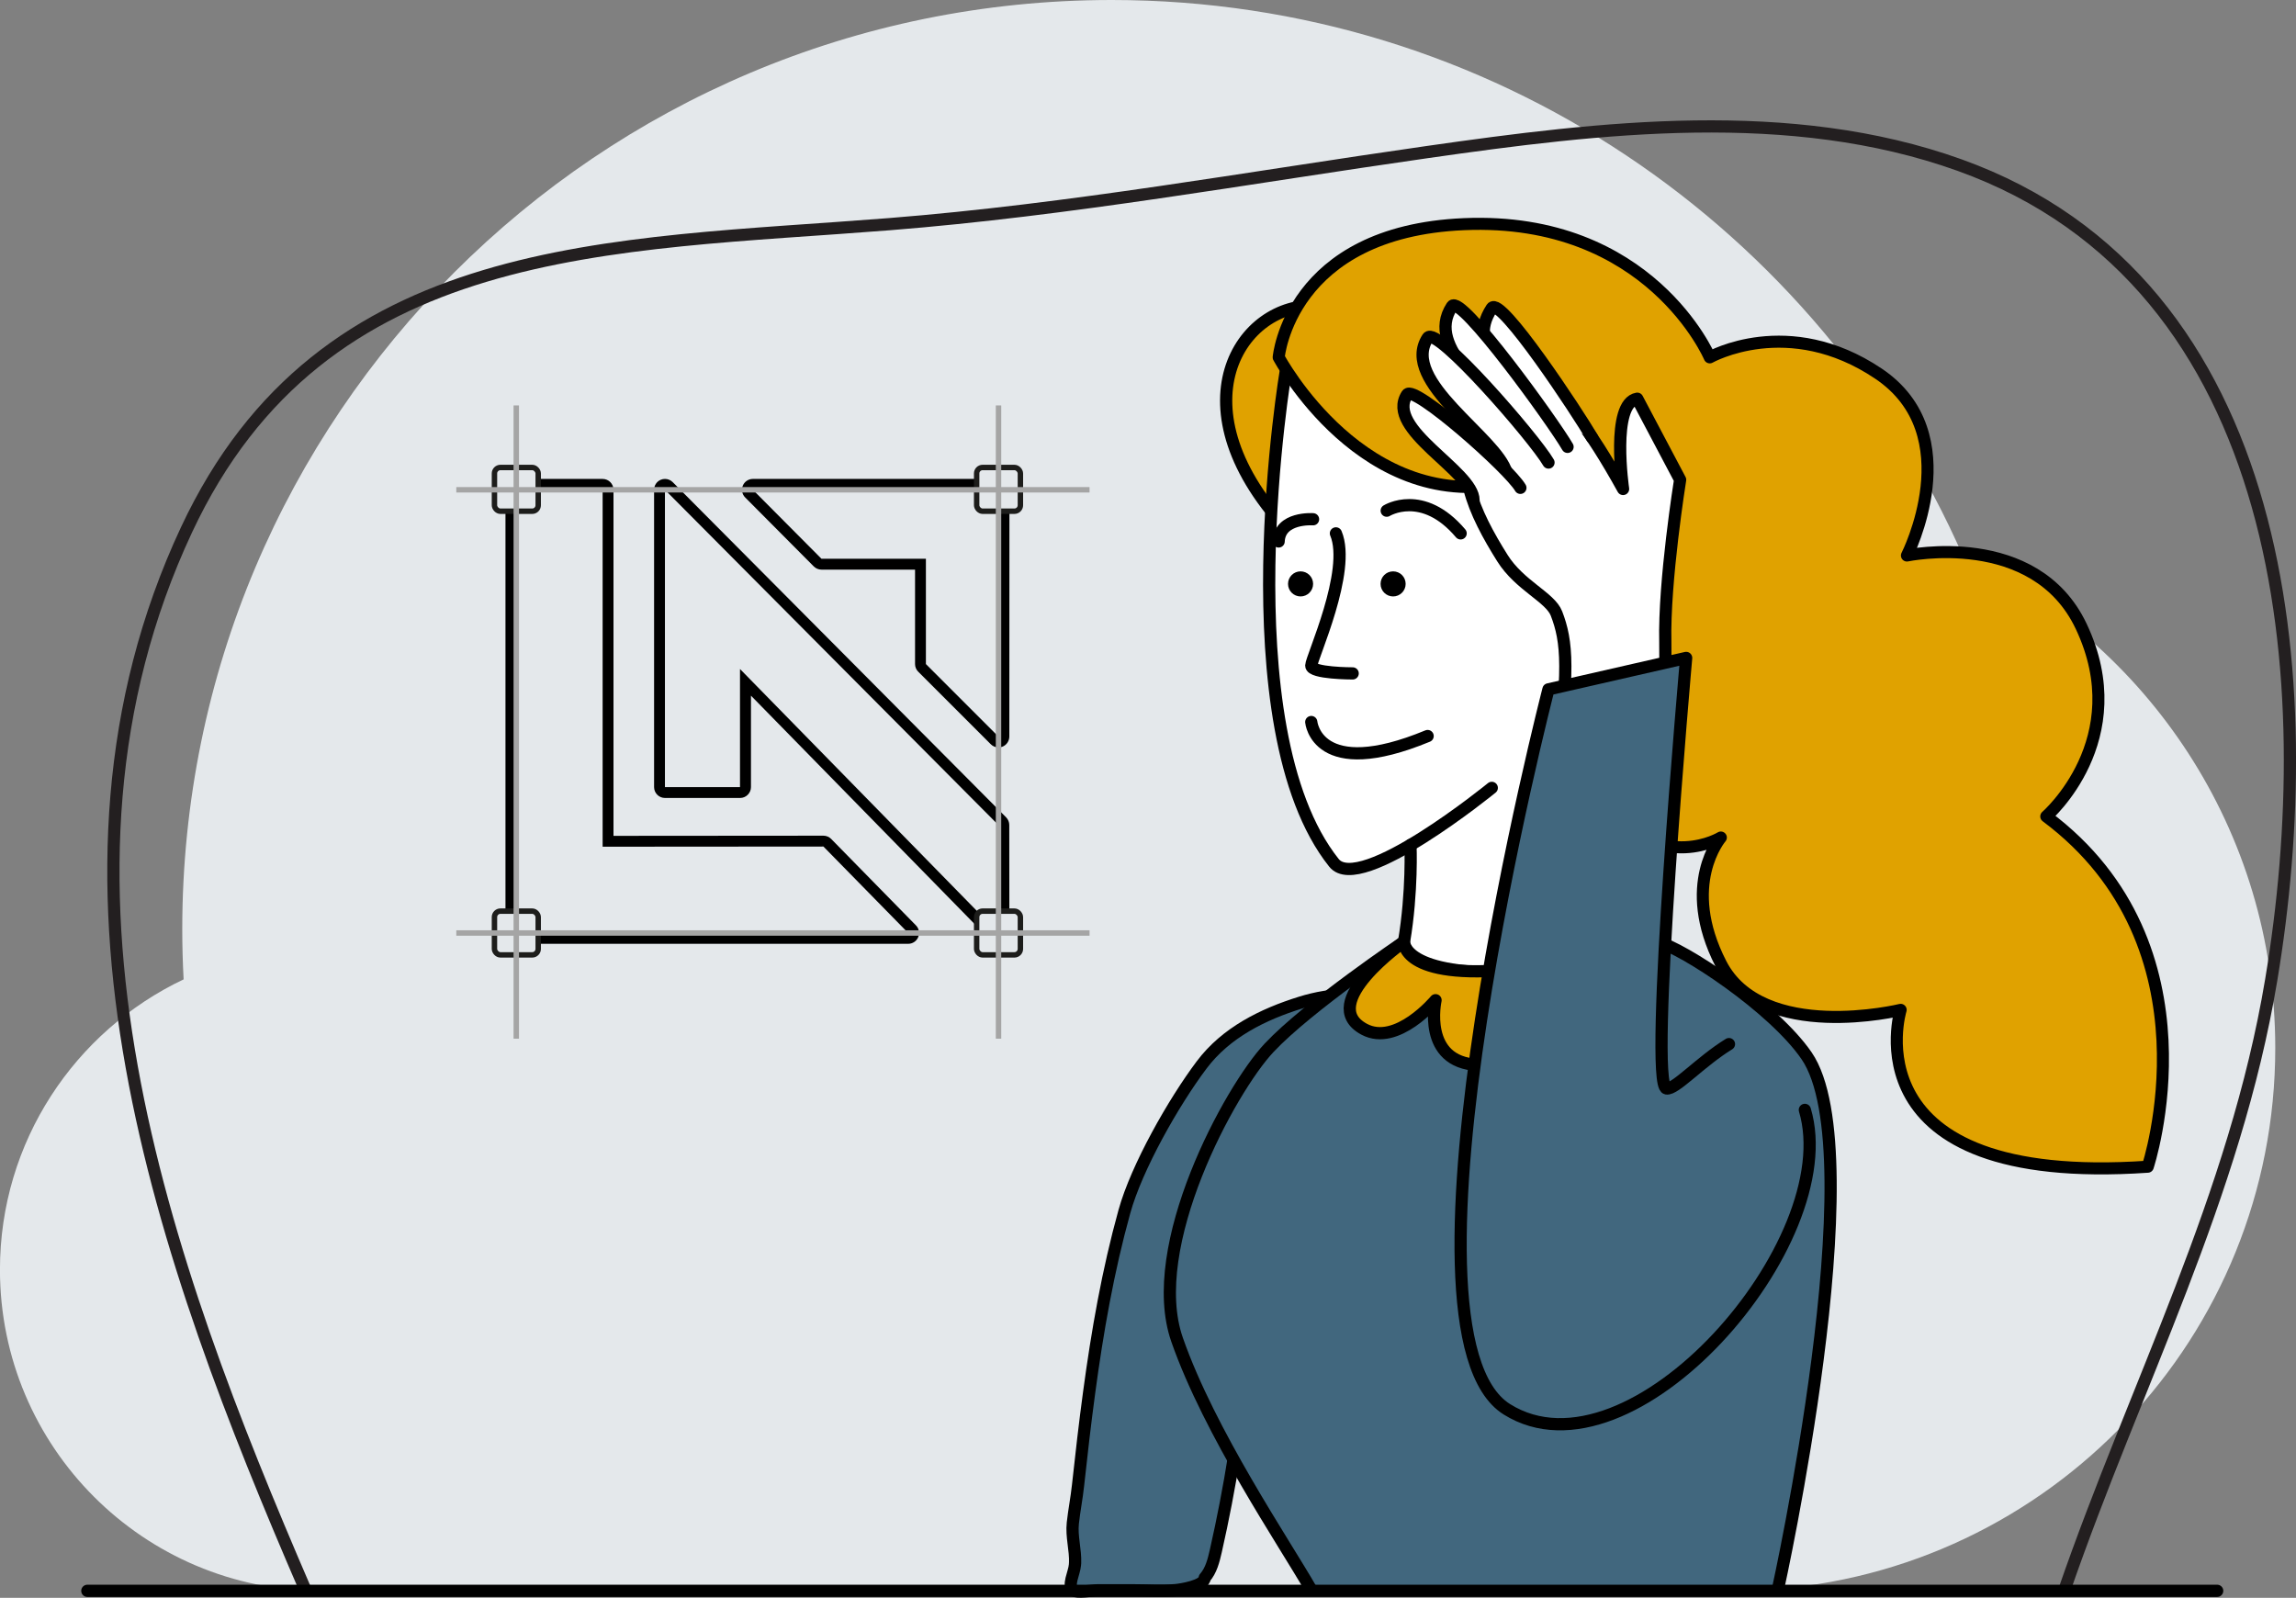
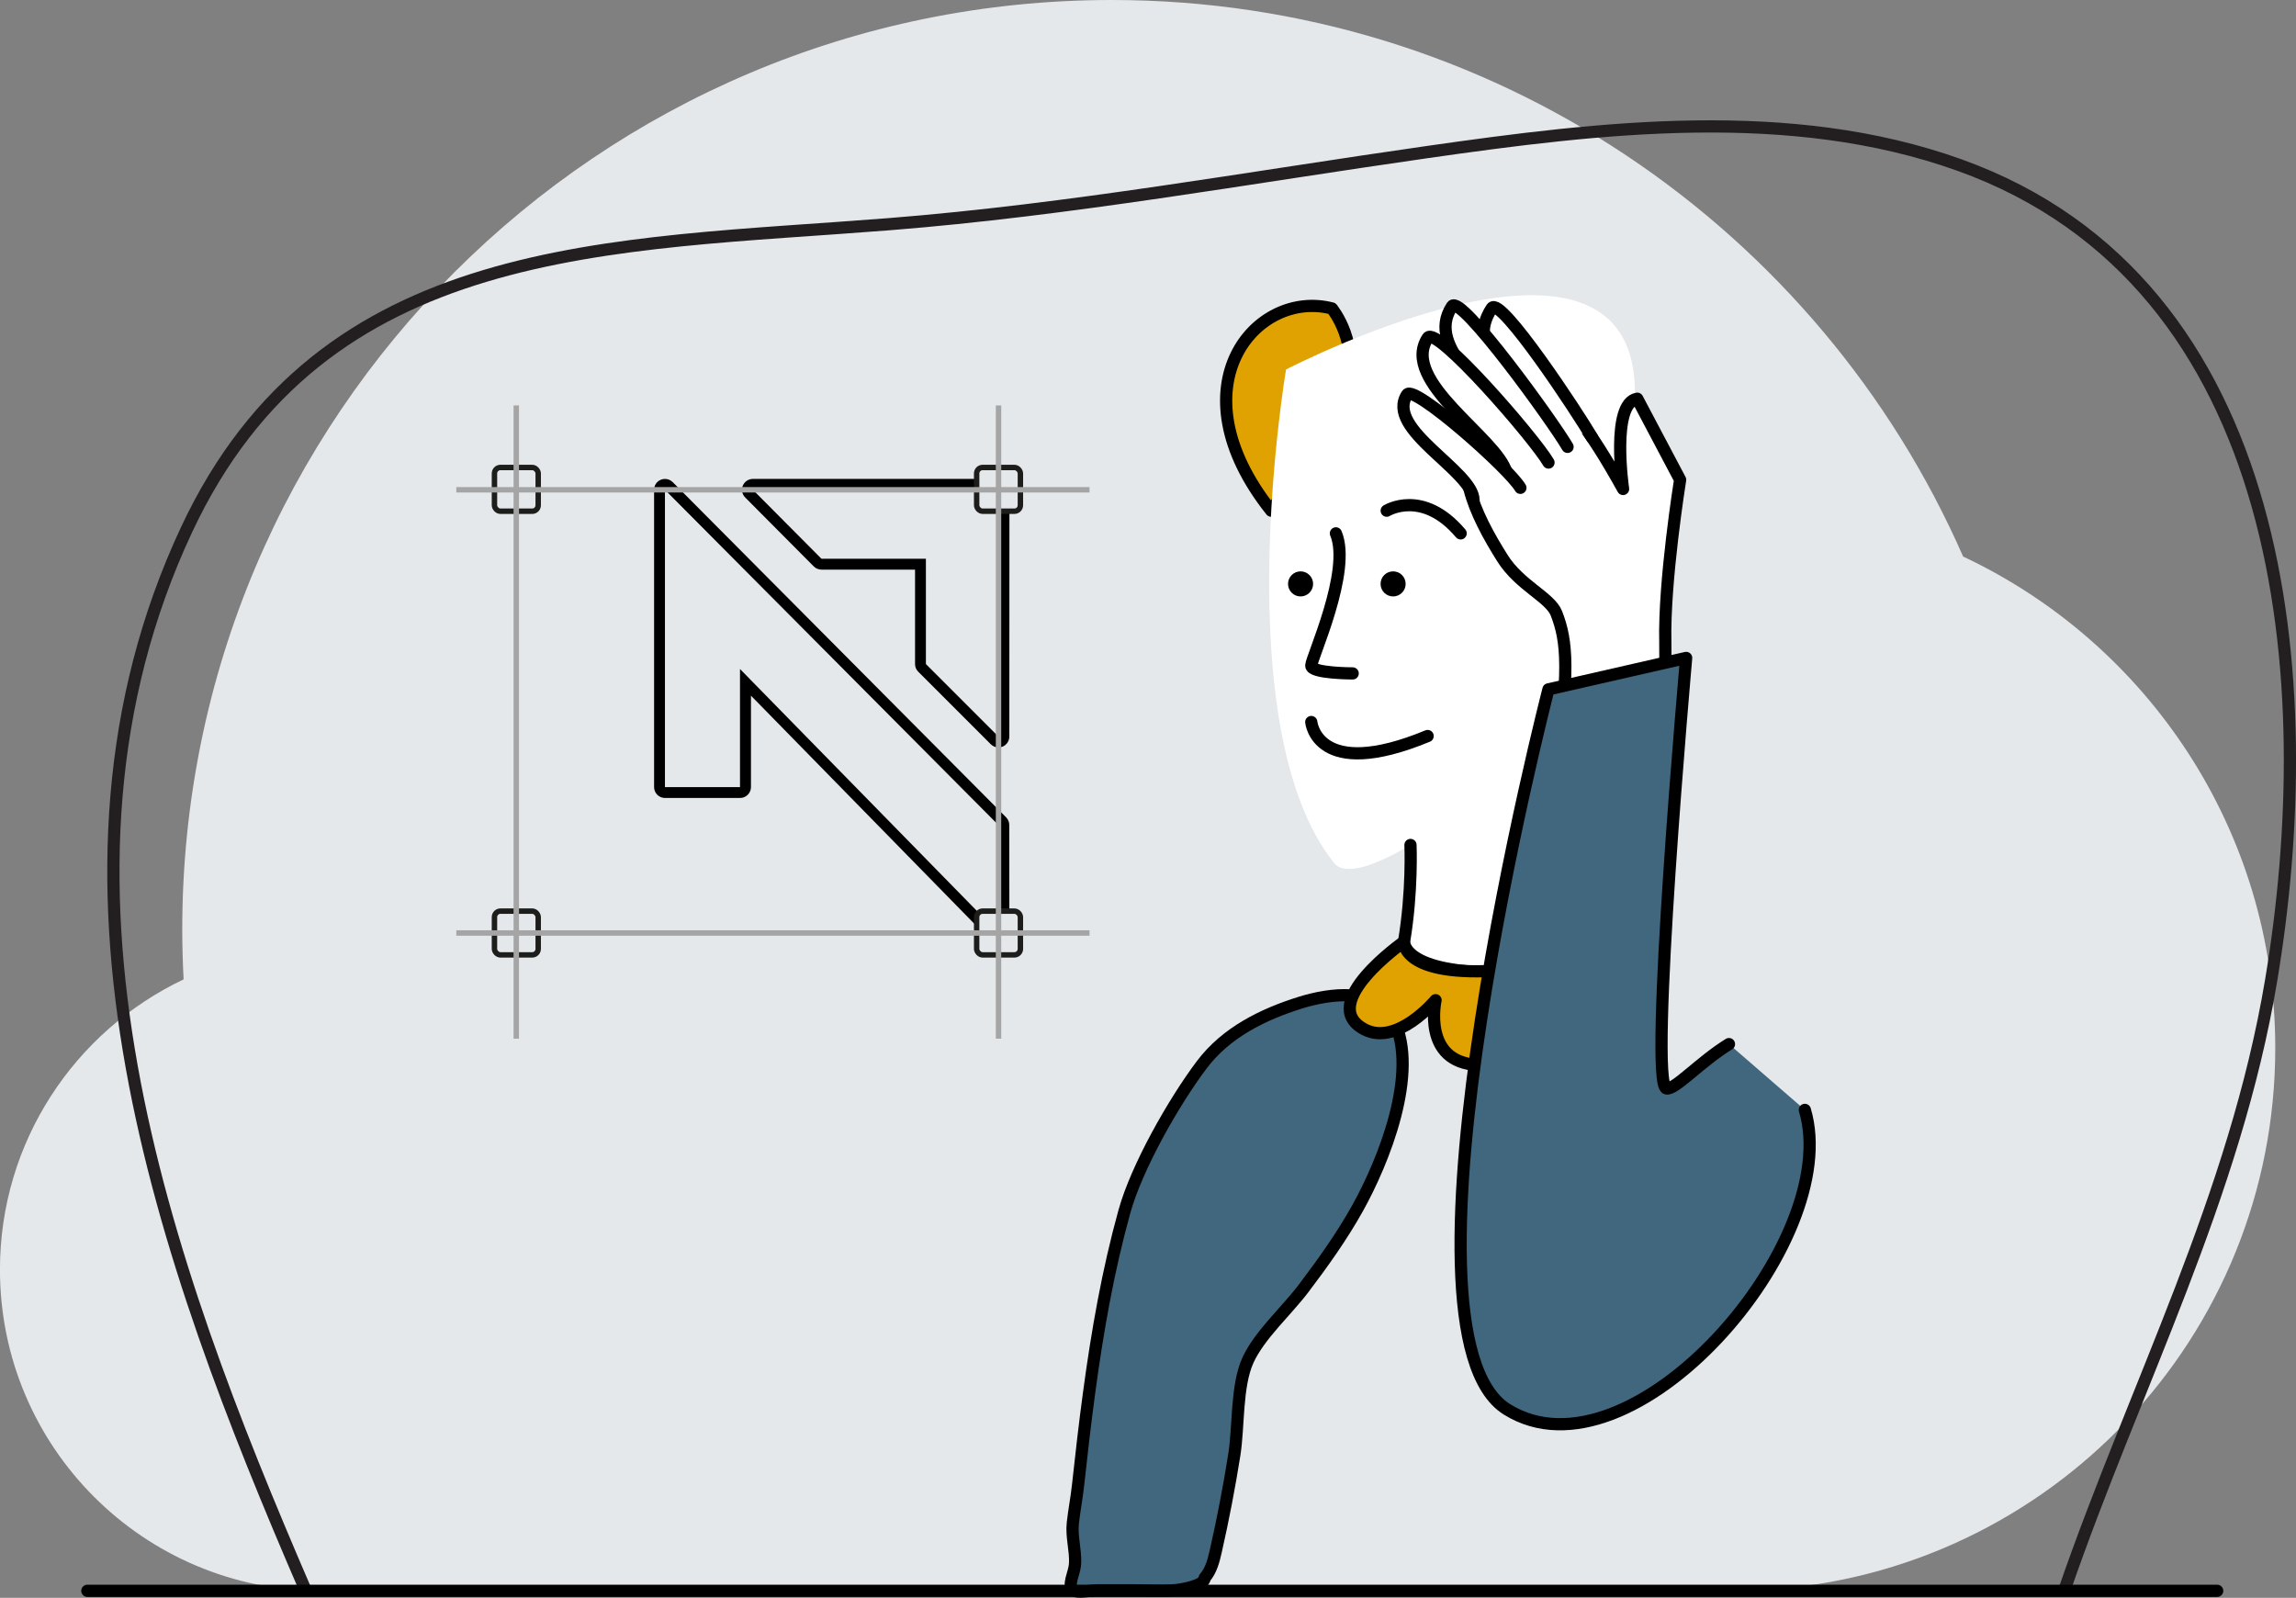
<svg xmlns="http://www.w3.org/2000/svg" id="Camada_2" viewBox="0 0 423.02 294.39">
  <rect x="0" y="0" width="423.02" height="294.39" fill="#808080" stroke="none" />
  <defs>
    <style>.cls-1,.cls-2{fill:#e4e8eb;}.cls-3,.cls-4{fill:#e0a200;}.cls-3,.cls-4,.cls-5,.cls-6,.cls-7{stroke:#000;stroke-linecap:round;stroke-linejoin:round;}.cls-3,.cls-6,.cls-8,.cls-7{stroke-width:2.25px;}.cls-9,.cls-7{fill:#fff;}.cls-10{stroke:#a5a5a5;}.cls-10,.cls-6,.cls-8{fill:none;}.cls-10,.cls-8,.cls-2{stroke-miterlimit:10;}.cls-4{stroke-width:2.22px;}.cls-5{fill:#41677e;stroke-width:2.25px;}.cls-8{stroke:#231f20;}.cls-2{stroke:#1d1d1b;}</style>
  </defs>
  <g id="TXT">
    <path class="cls-1" d="M33.83,180.44c-.16-3.05-.25-6.12-.25-9.21C33.58,76.66,110.24,0,204.81,0c70.13,0,130.41,42.17,156.88,102.54,33.98,15.98,57.51,50.51,57.51,90.55,0,53.18-41.52,96.66-93.92,99.82l-266.11.2c-32.69,0-59.18-26.5-59.18-59.18,0-23.61,13.83-43.99,33.83-53.48Z" />
    <path class="cls-8" d="M56.19,292.73C30.14,232.4,4.39,161.66,34.36,97.62c25.12-53.7,78.22-52.24,129.52-56.32,33.26-2.64,66.01-8.56,99-13.27,32-4.57,66.94-8.8,98.11,2.37,60.81,21.8,66.6,95.46,57.46,150.17-6.67,39.94-24.98,74.44-38.12,112.45" />
    <path class="cls-5" d="M198.08,288.01c.1-2.47-.69-4.92-.42-7.39.25-2.31.71-4.59.96-6.94.62-5.7,1.27-11.4,2.04-17.08,1.51-11.24,3.47-22.44,6.5-33.37,2.26-8.17,9.06-20.14,14.23-27.02,4.49-5.98,11.29-9.33,18.27-11.5,5.22-1.62,14.04-2.93,17.1,3.2,4.83,9.68-1.94,26.28-6.64,34.7-2.91,5.21-6.39,10.08-9.99,14.83-3.08,4.07-8.15,8.6-10.23,13.22-2.13,4.74-1.66,12.17-2.49,17.39-.94,5.94-2.08,11.86-3.41,17.73-.4,1.75-.85,3.58-2.04,4.93,0,1.5-4.43,2.18-5.39,2.26-2.54.21-5.17.03-7.72.03h-6.67c-1.02,0-3.67.55-4.43,0-1.16-.84.18-3.12.3-4.68,0-.11.01-.22.02-.34Z" />
-     <path class="cls-5" d="M327.55,292.92s17.75-80.24,5.3-98.4c-6.15-8.96-22.84-19.88-27.51-21.01-20.32-4.91-46.66,0-46.66,0,0,0-17.65,11.87-24.85,19.53-7.21,7.66-22.96,36.63-16.96,53.8,6,17.17,19.72,37.35,24.72,46.07" />
    <path class="cls-3" d="M245.4,56.83c-13.97-3.62-29.4,14.36-11.19,37.26,0,0,10.19-14.32,13.46-22.38,3.27-8.06-2.27-14.88-2.27-14.88Z" />
    <path class="cls-9" d="M280.12,179.09c-21.81.94-21.43-5.58-21.43-5.58,1.57-9.27,1.19-17.84,1.19-17.84l-.47.28c-5.83,3.38-11.56,5.62-13.64,3.02-19.99-25.08-8.83-90.89-8.83-90.89,0,0,71.67-37.31,63.65,11.26-7.92,47.94-13.14,97.14-13.14,97.14l-7.33,2.61Z" />
-     <path class="cls-6" d="M236.94,68.08s-11.16,65.82,8.83,90.89c4.79,6.01,29.08-13.81,29.08-13.81" />
    <path d="M239.62,109.89c-1.27,0-2.31-1.03-2.31-2.31s1.04-2.31,2.31-2.31,2.31,1.03,2.31,2.31-1.04,2.31-2.31,2.31Z" />
    <path d="M256.67,109.89c-1.27,0-2.31-1.03-2.31-2.31s1.03-2.31,2.31-2.31,2.31,1.03,2.31,2.31-1.04,2.31-2.31,2.31Z" />
    <path class="cls-6" d="M255.49,94.09s6.61-4.11,13.62,4.18" />
-     <path class="cls-6" d="M241.92,95.67s-6.15-.45-6.34,4.09" />
    <path class="cls-6" d="M246.13,98.27c2.91,6.9-4.5,22.89-4.54,24.35-.05,1.45,7.63,1.45,7.63,1.45" />
    <path class="cls-6" d="M241.59,133.03s.99,11.03,21.44,2.58" />
-     <path class="cls-4" d="M235.59,65.83s15.75,29.64,43.17,22.9c0,0-2.45,29.99,24.54,25.35,0,0-18.39,23.77-7.49,35.22,10.9,11.45,21.24,5.01,21.24,5.01,0,0-7.47,8.64,0,23.23,7.56,14.76,33.13,8.52,33.13,8.52,0,0-10.09,32.71,45.53,28.9,0,0,13.47-40.55-18.7-64.54,0,0,16.32-14.14,6.43-35.03-8.54-18.02-32.1-13.04-32.1-13.04,0,0,11.38-22.33-5.25-33.51-16.63-11.18-31.08-3-31.08-3,0,0-11.04-25.99-45.25-24.54-32.16,1.36-34.17,24.54-34.17,24.54Z" />
    <path class="cls-6" d="M259.87,155.68s.38,8.57-1.19,17.84c0,0-.38,6.52,21.43,5.58" />
    <path class="cls-3" d="M279.21,178.54s7.58,18.28-6.92,17.66c-10.36-.44-7.8-11.92-7.8-11.92,0,0-7.13,8.58-13.15,5.35-8.88-4.77,7.33-16.11,7.33-16.11,0,0-.53,7.2,20.53,5.03Z" />
    <path class="cls-7" d="M286.27,143.87c3.07-20.36,2.44-25.78.5-30.83-1.15-3-6.8-5.16-9.97-10.22-5.11-8.14-9.75-17.7-3.98-24.71,8.36-10.16,13.53-10.92,26.22,11.98,0,0-2.3-15.81,2.61-16.63l7.9,14.94s-3,18.67-2.73,29.92c.07,2.92-.08,10.3-.34,19.62-.75,26.62-21.91,17.17-20.22,5.93Z" />
    <path class="cls-7" d="M293.37,80.68c-2.58-4.47-16.97-26.29-18.52-23.91-5.23,8.02,5.08,11.68,5.08,18.42" />
    <path class="cls-7" d="M288.81,82.33c-2.58-4.47-19.74-28.27-21.29-25.9-5.23,8.02,8.37,15.28,8.37,22.02" />
    <path class="cls-7" d="M285.3,85.22c-2.58-4.47-20.7-25.36-22.25-22.98-5.23,8.02,12.81,18.44,14.52,24.85" />
    <path class="cls-7" d="M280.12,89.88c-2.06-3.56-19.63-19.08-20.87-17.19-4.17,6.4,12.24,14.1,12.24,19.48" />
    <path class="cls-5" d="M332.53,204.49c7.27,24.29-31.94,69.5-54.89,55.17-22.95-14.34,7.65-132.65,7.65-132.65l25.37-5.79s-6.99,78.7-3.62,79.32c1.57.29,6.23-4.93,11.51-8.17" />
    <line class="cls-6" x1="16.09" y1="293.1" x2="408.5" y2="293.1" />
    <path d="M122.51,90.24l61.43,61.76.02,19.89-47.62-48.63v21.76s-13.83,0-13.83,0v-54.78M122.51,88.24c-.26,0-.52.05-.76.15-.75.31-1.24,1.04-1.24,1.85v54.78c0,1.1.9,2,2,2h13.85c.53,0,1.04-.21,1.41-.59.38-.38.59-.88.59-1.41v-16.85s44.18,45.12,44.18,45.12c.38.39.9.6,1.43.6.25,0,.51-.05.76-.15.75-.31,1.24-1.04,1.24-1.85l-.02-19.89c0-.53-.21-1.03-.58-1.41l-61.43-61.76c-.38-.38-.9-.59-1.42-.59h0Z" />
    <path d="M183.97,90.24l-.02,45.47-13.36-13.36v-19.4h-19.24l-12.64-12.71h45.26M183.97,88.24h-45.26c-.81,0-1.54.49-1.85,1.23-.31.75-.14,1.61.43,2.18l12.64,12.71c.38.38.89.59,1.42.59h17.24v17.4c0,.53.21,1.04.59,1.41l13.36,13.36c.38.38.89.59,1.42.59.26,0,.52-.05.76-.15.75-.31,1.23-1.04,1.24-1.85l.02-45.47c0-.53-.21-1.04-.59-1.41-.38-.38-.88-.59-1.41-.59h0ZM183.97,92.24h0,0Z" />
-     <path d="M111.03,90.24v65.76l40.68-.03,15.61,15.92h-72.2v-81.65h15.9M111.03,88.24h-15.9c-1.1,0-2,.9-2,2v81.65c0,1.1.9,2,2,2h72.2c.81,0,1.53-.48,1.84-1.23.31-.74.15-1.6-.42-2.17l-15.61-15.92c-.38-.38-.89-.6-1.43-.6h0l-38.68.03v-63.76c0-1.1-.9-2-2-2h0Z" />
    <rect class="cls-2" x="179.94" y="167.87" width="8.06" height="8.06" rx="1.1" ry="1.1" />
    <rect class="cls-2" x="91.1" y="167.87" width="8.06" height="8.06" rx="1.1" ry="1.1" />
    <rect class="cls-2" x="179.94" y="86.13" width="8.06" height="8.06" rx="1.1" ry="1.1" />
    <rect class="cls-2" x="91.1" y="86.13" width="8.06" height="8.06" rx="1.1" ry="1.1" />
    <line class="cls-10" x1="84.07" y1="90.24" x2="200.74" y2="90.24" />
    <line class="cls-10" x1="95.12" y1="191.37" x2="95.12" y2="74.7" />
    <line class="cls-10" x1="183.97" y1="191.37" x2="183.97" y2="74.7" />
    <line class="cls-10" x1="84.07" y1="171.9" x2="200.74" y2="171.9" />
  </g>
</svg>